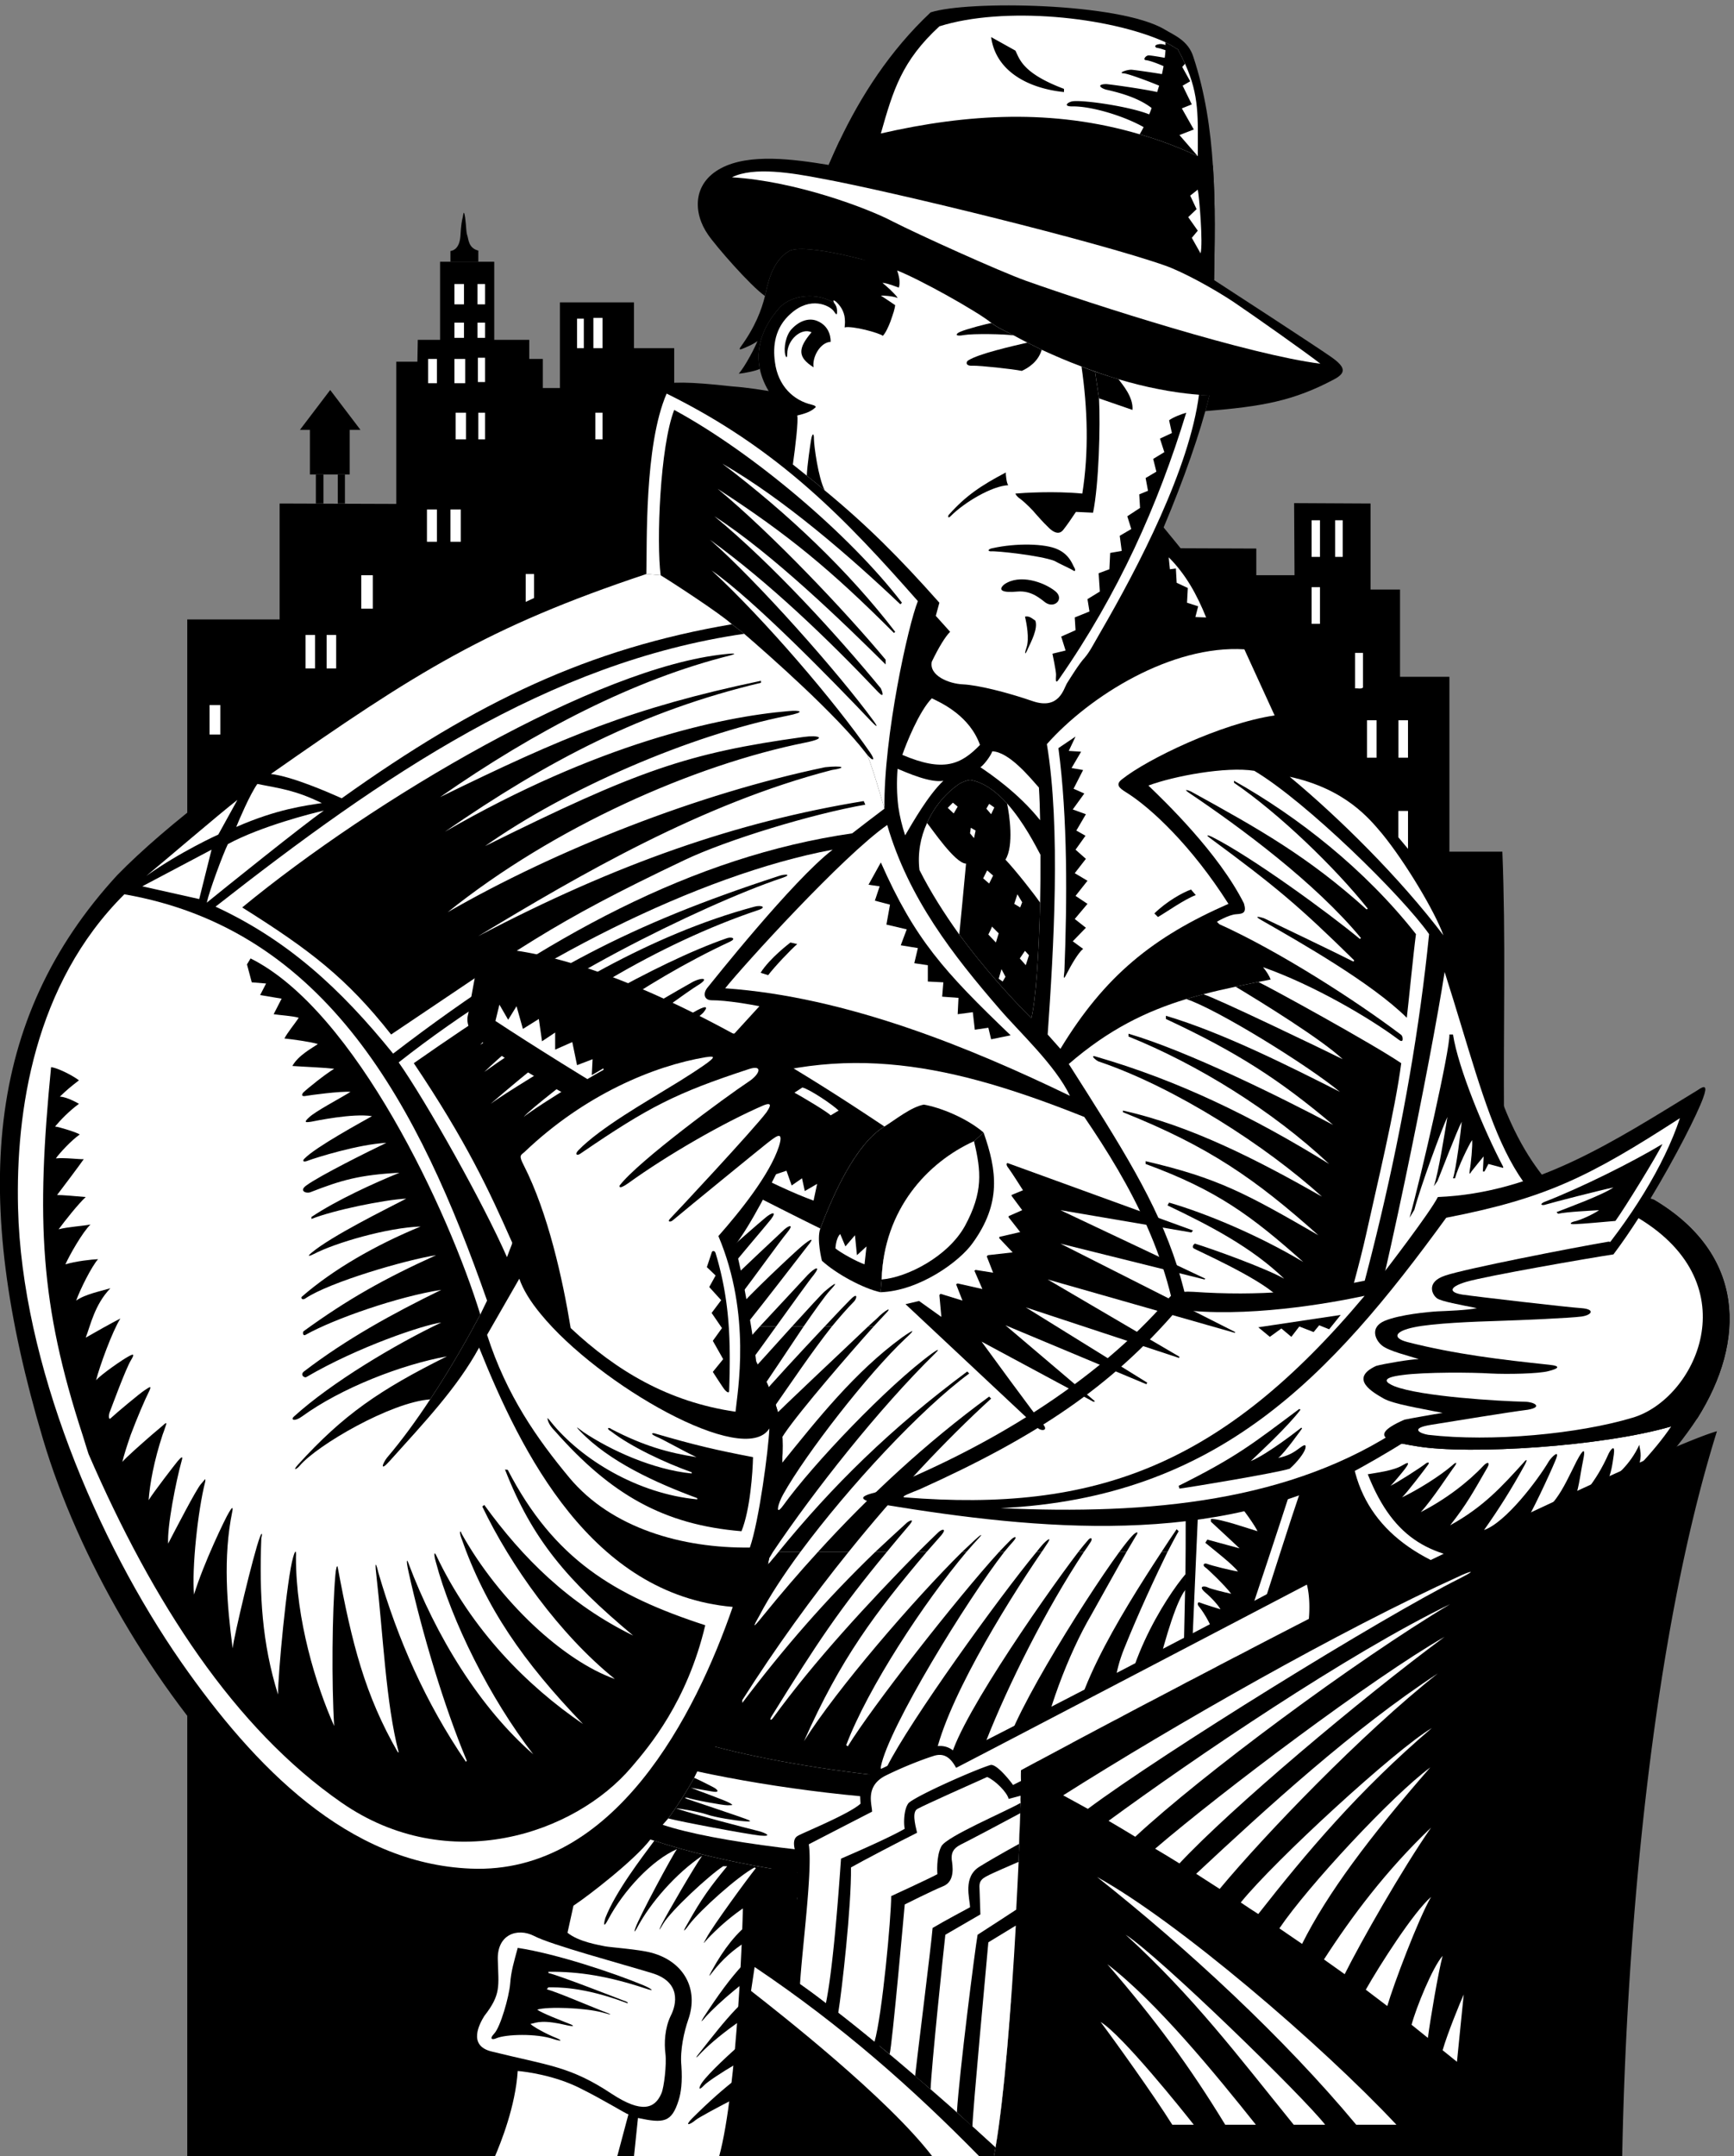
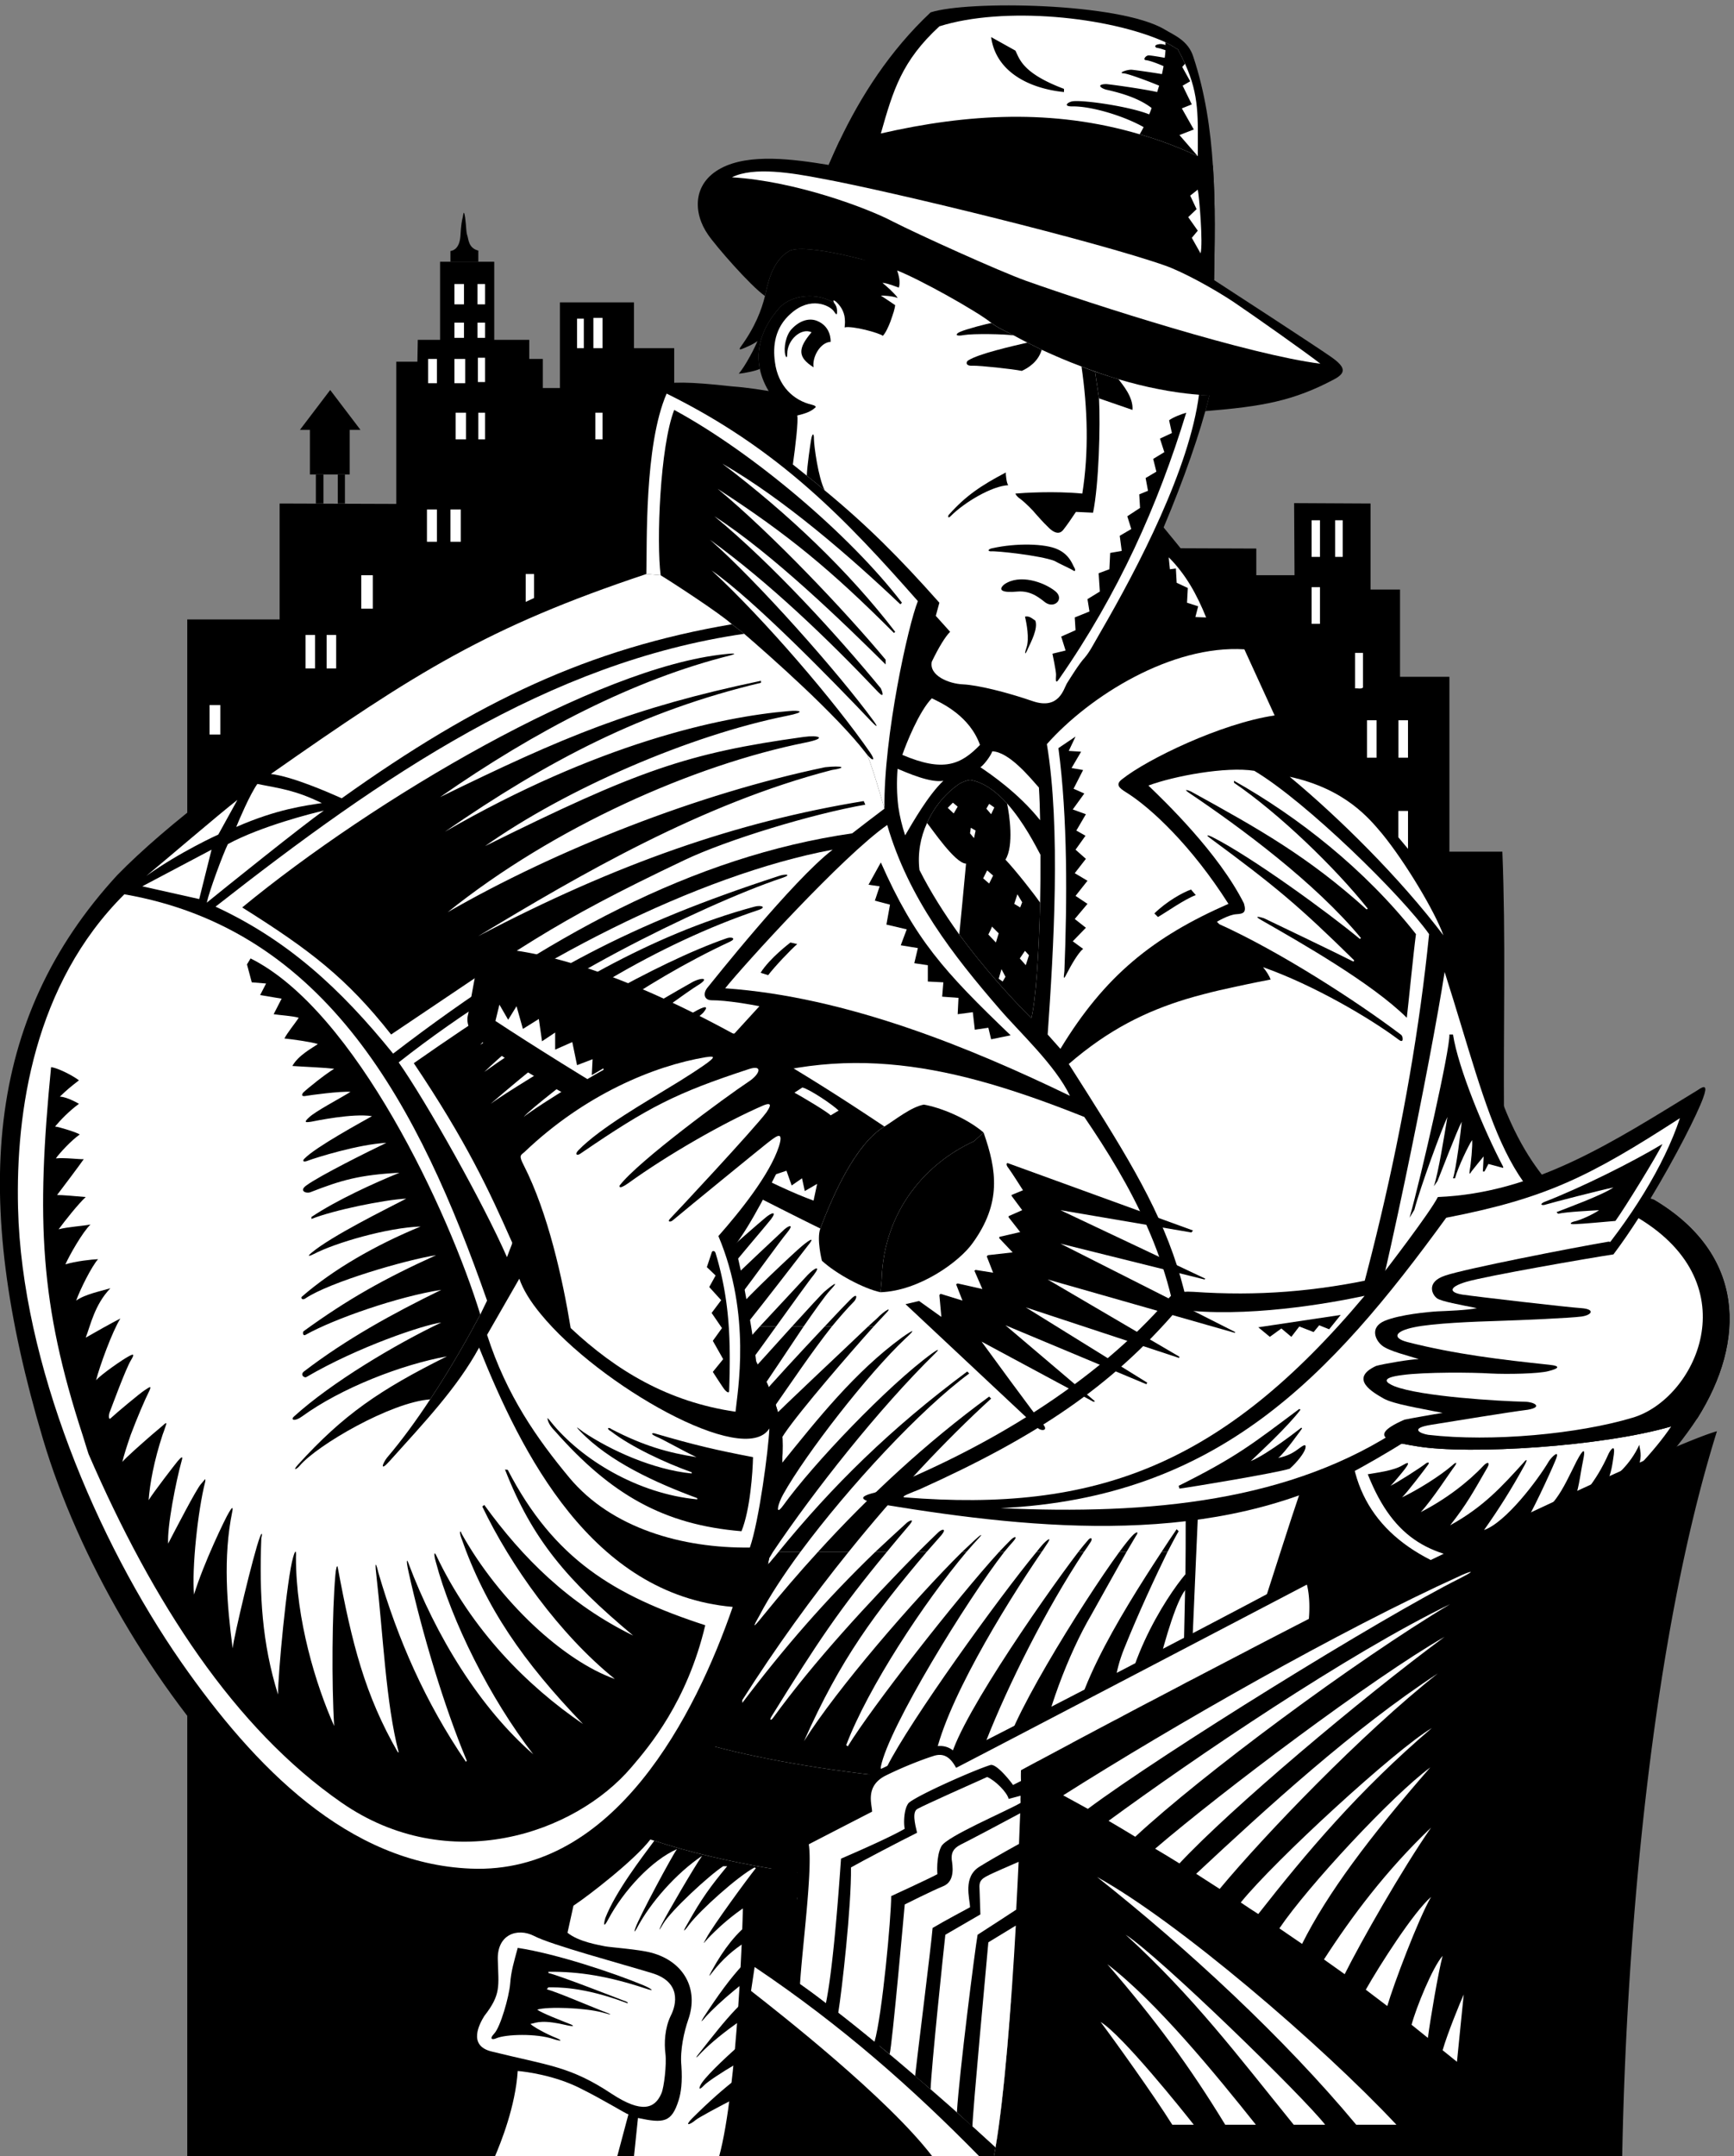
<svg xmlns="http://www.w3.org/2000/svg" xml:space="preserve" width="579.232" height="719.942">
  <rect width="100%" height="100%" fill="#808080" stroke="none" />
  <path d="M789.25 4150.25v-291h-232V1.25h3308l-1 2625c-1.36 217.46 4.67 436.54-4 650h-133v439h-124v219h-74v216l-192 1 1-181h-96v67l-257 1v390l-379 509 1-403h-67v228h-320v-773h-440v551h-101v115h-186v-215h-43v73h-34v48h-88v196h-136v-196h-56l-1-55h-53v-357l-293 1" style="fill:#000;fill-opacity:1;fill-rule:nonzero;stroke:none" transform="matrix(.133 0 0 -.133 -11.56 720.108)" />
  <path d="M953.25 4150.25v73h-18v-73h18m-54 0v73h-19v-73h19m389 607h-70v27c9.19 1 22.82 8.41 25 37 1.59 29.19 4.11 41.32 6 48 1.26 6.96 2.53 21.58 6-2 3.07-24.11 2.14-33.7 5-43 3.69-9.44 2.36-32.72 28-39v-28" style="fill:#000;fill-opacity:1;fill-rule:nonzero;stroke:none" transform="matrix(.133 0 0 -.133 -11.56 720.108)" />
  <path d="M1252.25 4650.25h-24v51h24v-51m53 0h-19v51h19v-51m295-110h-23v76h23v-76m-47 0h-17v74h17v-74m-301 26h-24v38h24v-38m53 0h-19v38h19v-38m984 107h-24v51h24v-51m54 0h-19v51h19v-51m-54-84h-24v38h24v-38m54 0h-19v38h19v-38m-54-84h-24v50h24v-50m54 0h-19v50h19v-50m-54-84h-24v38h24v-38m54 0h-19v38h19v-38m65-74h-24v50h24v-50m53 0h-19v50h19v-50m-53-85h-24v39h24v-39m53 0h-19v39h19v-39m-1277 190h-22v61h22v-61m71 0h-27v61h27v-61m2-141h-26v67h26v-67m343 0h-18v67h18v-67m1859-295h-19v92h19v-92m-2436-130h-29v84h29v-84m-145-150h-24v84h24v-84m2632-48c-5.12-4.41-13.16-1.4-20-2v89h20v-87m113-176h-24v94h24v-94m-79 0h-24v94h24v-94m79-229h-24v95h24v-95" style="fill:#fff;fill-opacity:1;fill-rule:nonzero;stroke:none" transform="matrix(.133 0 0 -.133 -11.56 720.108)" />
  <path d="M3623.25 3283.25h-24v95h24v-95m-2318 1172v61h-18v-61h18m0-144v67h-17v-67h17m-121-257v81h-25v-81h25m60 0v81h-26v-81h26m-313-318v84h-24v-84h24m-291-166v74h-27v-74h27m788 323v80h-21v-80h21m1370 410h-17v-44h17v44m55 0h-20v-44h20v44m-29 0h-18v-44h18v44m-52 0h-18v-44h18v44m-26-44v44h-17v-44h17m-26 44h-19v-44h19v44m162 0h-21v-44h21v44m66-44h23v44h-23v-44m-8 44h-20v-44h20v44m-29 0h-21v-44h21v44m-113 61h-17v-44h17v44m55 0h-20v-44h20v44m-29 0h-18v-44h18v44m-52 0h-18v-44h18v44m-26-44v44h-17v-44h17m-26 44h-19v-44h19v44m162 0h-21v-44h21v44m66-44h23v44h-23v-44m-8 44h-20v-44h20v44m-29 0h-21v-44h21v44m491-348v92h-21v-92h21m0-168v92h-21v-92h21" style="fill:#fff;fill-opacity:1;fill-rule:nonzero;stroke:none" transform="matrix(.133 0 0 -.133 -11.56 720.108)" />
  <path d="M916.25 4335.25h-51v-112h100v112h-49m49 0h27l-76 100-76-100h125m-584-1118c-332.102-361.48-367.277-808.68-186-1417 174.922-587.08 753.215-1312.996 1246-1170l-5-36c-30.43.402-125.9-4.621-121-85 5.14-80.414-14.95-120.609-50-166-35.3-45.055-25.25-120.426 60-135 15.24-95.969-80-207-80-207h2241c-10.26 146.203-24.19 619.438-217 800l-50 185c43.39 81.71 166.3 598.27 186 654 323.25-363.68 629.89-176.56 891 140 19.64 24.36 37.66 49.13 54 74 121.93 193.78 120.8 411.35-109 548-49.1 20.04-155.84 3.79-213-18-67.88 83.61-190.48 170.04-261 652-4.85 110.95-281.21 432.53-462 548 17.49 5.12 40.1 30.25-5 116-45.35 85.09-216.69 300.64-290 389-72.41 87.51-805.73 335.2-1084 355-217.28 24.45-200-.51-214-49-13.33-47.15-46.82-305.08-40-382-452.35-157.57-1045.262-544.47-1291-796" style="fill:#000;fill-opacity:1;fill-rule:nonzero;stroke:none" transform="matrix(.133 0 0 -.133 -11.56 720.108)" />
  <path d="M3237.25 3479.25c-71.11 11.3-202.09-13.15-266-37 40.04-38.51 176.33-169.02 240-296 6.47-22.16-.35-25.93-19-27-18.95-.89-49-19-49-19 1.99-1.95 4.05-3.76 6-6 150.18-67.7 344.38-192.66 457-278 4.4-3.7 7.11-21.48-5-13-73.95 55.52-215.44 138.35-342 183 9.11-11.29 15.74-21.91 19-31-10.72-2.07-21.07-4.12-31-6-19.57-4.02-38.41-7.86-57-12-27.75-5.79-54.79-12.02-81-19-14.69-3.78-28.98-7.8-43-12-101.1-30.86-194.57-76.23-295-163 265.45-416.7 351.34-552.42 324-1142-2.86-66.44-24.23-534.69-24-615 34.59 15.4 48.5 20.19 69 47 37.35 82.68 168.63 509.34 210 629 156.73 449.93 278.54 934.77 326 1407-67.94 96.37-308.79 332.53-439 410m214-3478h-232c47.29 182.223-16.73 562.07-120 729 46.79 13.469 131.83 41.695 152 52 100.45-137.945 179.87-334.309 200-781m-1814 0h-307c14.12 33.309 51.19 124.25 57 214 22.1-2.031 92.79-11.262 156-43 62.24-30.953 115.14-64.324 122-66l-28-105m-1193 3188 143-32 31 124zm162-41c36.063 29.47 246.848 198.93 294 231-26.93-5.82-158.195-39.1-241-84-13.133-26.95-46.836-118.41-53-147m-152 67c46.602 38.34 180.273 153.04 229 191l-48-87s-95.191-42.91-181-104m279 231c58.176-11.61 94.223-15.16 162-48-42.16-6.68-111.492-14.66-215-60 7.008 17.48 34.168 81.29 53 108m34 25c364.23 255.2 544.39 369.12 943 502l36-3c18.78-11.02 150.79-96.45 179-123-359.1-61.32-637.52-192.56-980-437-31.973 14.29-124.812 55.01-178 61" style="fill:#fff;fill-opacity:1;fill-rule:nonzero;stroke:none" transform="matrix(.133 0 0 -.133 -11.56 720.108)" />
  <path d="M628.25 3138.25c418.7 327.95 835.26 613.45 1328 685 61.65-53.25 230.57-201.6 306-300 9.82-11.26 46-139 46-139-27.23-20.73-63.81-48.37-81-62-399.79-57.77-771.71-260.54-1153-553-133.496 165.11-265.863 285.31-446 369" style="fill:#fff;fill-opacity:1;fill-rule:nonzero;stroke:none" transform="matrix(.133 0 0 -.133 -11.56 720.108)" />
  <path d="M2308.25 3384.25s-36.18 127.74-46 139c-75.43 98.4-244.35 246.75-306 300l-31 24c-28.21 26.55-160.22 111.98-179 123l-36 3c2.21 73.58-5.63 322.59 51 453 283.07-139.39 451.03-316.82 631-521-24.2-59.62-86.01-338.99-84-521" style="fill:#fff;fill-opacity:1;fill-rule:nonzero;stroke:none" transform="matrix(.133 0 0 -.133 -11.56 720.108)" />
  <path d="M2262.25 3523.25c-75.43 98.4-244.35 246.75-306 300l-31 24c-28.21 26.55-160.22 111.98-179 123-10.84 83.39-1.78 322.56 34 415 198.38-107.49 441.24-313.51 572-484l-4-4c-127.17 120.65-293.36 264.91-447 353 166.18-125.72 317.84-270.51 434-422l-3-3c-156.73 156.87-265.69 247.33-443 362 136.76-113.1 322.19-308.96 422-429v-12c-105.29 104.4-285 278.72-430 372 147.25-121.61 310.24-300.75 418-432 2.81-5.92 10.93-27.23-6-10-127.73 134.67-273.96 274.93-423 383 118.85-104.18 322.56-333.58 411-455 13.4-18.62 6.34-13.94-6-1-93.96 99.18-296.62 306.87-401 379 132.63-122.32 309.91-329.7 398-457 15.06-21.7 6.35-23.73-10-2" style="fill:#000;fill-opacity:1;fill-rule:nonzero;stroke:none" transform="matrix(.133 0 0 -.133 -11.56 720.108)" />
  <path d="M1088.25 2747.25c70.61-100.7 213.01-354.28 272-489 4.39 11.73 8.71 23.33 13 34 17.89 43.28 37.92 74.88 53 84 204.8 121.84 617.68-342.28 626-574 6.32-178.27-85.83-588.61-169-773 264.08-69.754 732.69-122.734 1060-77 37.95 5.223 73.99 11.844 108 20 4.29 152.38 9.44 298.03 12 443 .22 15.7.46 31.34 1 47 1.98 176.95-.14 353.98-12 542-15.42 239.51-127.3 437.82-242 606-326.26 130.11-602.25 193.42-927 66-77.13-29.85-80.48.3-57 27 23.41 26.9 138.5 153.15 168 185-17.52 3.46-81.16 15.2-121 15-18.23.75-20.82 17.17-10 31 10.71 12.95 214.75 270.4 315 347-337.91-63.11-773.9-284.84-1090-534" style="fill:#fff;fill-opacity:1;fill-rule:nonzero;stroke:none" transform="matrix(.133 0 0 -.133 -11.56 720.108)" />
  <path d="M1724.25 1518.25c83.04-200.02 149.91-385.48 159-489 264.08-69.754 732.69-122.734 1060-77 10.17 119.75 78.84 419.55 121 471-.02 16.13-.54 23.34 0 39-47.18-55.27-174.14-248.55-158-427-9.77 35.07-44.62 119.37 4 240 35.58 88.54 78.59 180.98 109 243h-15c-103.72-158.12-253.57-399.59-219-513 3.61-14.902-96.74-62.227-90-11 15.52 112.34 76.03 269.95 132 365 12.36 21.91 59.36 106.67 89 159h-18c-92.1-125.9-296.85-454.77-290-522-.28-14.695-66.06-8.406-44 49 55.54 140.84 148.95 327.95 245 473h-14c-94.02-123.57-324.09-456.05-323-534 .06-11.488-43.91-24.051-39 7 22.04 137.37 174.09 387 270 527h-13c-96.12-116.52-318.42-424.86-376-540-1.48-9.258-17.55-11.27-15 1 19.61 98.59 216.14 418.21 310 539h-13c-106.83-117.23-319.7-389.53-380-488l-4 3c54.36 143.99 195.46 358.38 302 485h-11c-120.89-119.58-315.34-344.75-397-475 92.41 207.82 177.93 320.98 308 475h-21c-123.34-125.7-260.21-272.73-365-417-4.4-6.14-10.44-6.78-3 5 115.53 186.23 168.91 266.52 289 412h-29c-123.97-119.58-227.73-238.68-334-379v7c84.9 133.46 175.11 258.2 267 372h-77c-47.87-52.3-93.09-105.23-136-158-35.26-44.01-23.77-24.67-10 0 24.21 46.55 59.91 100.7 102 158h-55c-4.96-6.27-9.86-12.34-15-18-19.84-25.56-19.19-13.47-8 3 2.81 4.77 6.11 9.74 9 15h-304m304 0c102.57 152.3 264.95 358.97 408 499 9.68 9.44 9.5 12.34-9-1-110.42-80.42-298-276.89-373-381-22.02-30.22-13.41 4.65 0 28 56.66 101.7 213.6 303.35 307 391 25.13 22.98 22.59 24.45-8 3-119.59-87.01-214.29-207.14-300-313-22.03-26.75-44.34-.98 4 71 40.03 59.07 165.94 204.28 224 269h-14c-59.63-57.19-220.49-207.41-243-232-27.2-28.22-11.28 4.07 10 34 37.2 52.99 90.36 132.59 142 198h-18c-58.75-62.42-138.47-148.21-160-175-11.25-11.53-24.04-13.48-1 15 13.92 18.04 64.18 94.98 108 160h-29c-42.2-46.66-86.4-95.71-96-106-18.37-20.23-25.86-4.07-7 20 8.44 10.08 34.28 45.83 63 86h-41c-9.68-10.96-17.87-19.83-23-26-22.93-24.26-26.34-.52-13 26h-489c74.23-160.15 171.9-370.1 254-566h304" style="fill:#000;fill-opacity:1;fill-rule:nonzero;stroke:none" transform="matrix(.133 0 0 -.133 -11.56 720.108)" />
  <path d="M2097.25 1518.25c123.91 167.09 303.76 359.57 424 448l-5 5c-191.35-142.22-339.07-287.16-474-453h55m121 0c120.21 149.53 243.06 279.86 358 385l-5 5c-159.7-117.01-303.12-250.54-430-390h77m96 0c17.36 21.09 36.39 43.82 57 68 14.08 16.81-.16 10.92-7 5-27.04-24.57-53.24-48.91-79-73h29m100 0c12.18 13.59 24.27 27.75 37 42 14.85 17.92.96 16.73-10 5-15.84-15.06-31.64-30.96-48-47h21m100 0c11.82 13.55 23.05 26.29 34 38 6.21 7.16 3.52 7.21-13-8-9.66-8.96-20.31-19.14-32-30h11m95 0c8.64 10.36 16.14 19.42 23 27 10.95 12.21 3.89 13.71-7 3-8.23-8.23-17.95-18.45-29-30h13m94 0c3.41 4.92 6.86 9.93 10 15 20.34 28.66 2.07 14.89-9 2-4.18-4.84-9.13-10.73-14-17h13m106 0c5.96 8.16 11.56 16.41 17 25 5.57 8.11 1.29 15.15-8 3-6.41-7.05-14.02-16.73-23-28h14m107 0c10.86 18.32 19.32 32.74 23 39 10.4 14.71.76 11.82-9 1-7.53-7.84-18.57-21.87-32-40h18m103 0c11.29 21.56 20.64 39.54 28 52l-5 5c-11.87-17.16-24.66-36.48-38-57h15m-1060 566c3.01 5.16 6.64 10.81 11 16 24.95 30.53 125.36 160.59 145 186 20.55 24.84 5.86 16.61-14 0-20.34-16.88-138.93-128.52-161-157-21.48-28.46-13.07 10.75 12 41 24.23 31.21 95.04 129.88 112 150 16.54 20.07 6.21 19.29-7 8-12.28-12.23-112.54-104.48-132-126-19.9-20.91-16.55 10.83-3 29 13.25 18.68 83.99 100.6 101 122 16.49 22.15 1.18 16.83-14 4-15.43-12.76-84.21-72.62-113-99-28.16-27.22 36 29 36 29l-461 287c65.21 55.41 369.6 281.18 383 299 14.24 17.36 2.28 15.93-25 0-27.99-16.73-378.46-222.49-427-263 37.48 43.27 397.33 306.38 435 329 37.7 22.6 8.2 21.34-14 8-51.68-28.47-437.28-254.54-504-304 183.01 157.99 378 302.96 601 407 16.42 7.53 5.65 12.84-7 9-182.49-63.21-445.59-218.75-610-336 167.52 161.56 443.45 324.41 687 406 24.81 7.9 7.88 13.44-8 9-267.27-71.66-504.42-221.29-689-347 112.06 130.93 559.06 352.84 758 419 26.67 9.04 8.13 10.65-8 5-382.43-124.58-583.46-236.91-917-470 132.73-197.39 190.41-322.26 246-448 20.32-46.78 55.27-121.84 98-213h489m77 0c39.29 54.4 83.93 116.84 95 130 18.03 23.88 2.61 18.36-16-1-15.12-16.3-80.45-86.74-120-129h41m69 0c27.57 39.6 52.5 74.88 65 89 32.87 35.15-.59 9.12-12-1-5.96-4.77-43.13-45.37-82-88h29m71 0c19.29 23.16 38 44.79 56 63 6.66 7.07 10.94 26.2-12 2-8.34-8.13-32.59-33.65-62-65h18m105 0c12.7 13.78 22.18 24.02 27 29 24.84 24.68 1.34 12.29-20-10-3.48-2.8-10.71-9.75-21-19h14" style="fill:#000;fill-opacity:1;fill-rule:nonzero;stroke:none" transform="matrix(.133 0 0 -.133 -11.56 720.108)" />
-   <path d="M3122.25 1052.25c93.05 277.81 330.88 972.2 396 1264 26.49 120.46 72.64 310.39 88 429-71.64 48.55-325.76 188.09-359 204-19.57-4.02-38.41-7.86-57-12 63.5-37.9 216.73-132.57 269-182-44.66 22.3-321.04 155.2-350 163-14.69-3.78-28.98-7.8-43-12 76.88-24.89 307.05-167.22 386-233-123.03 62.32-293.86 148.59-437 191v-8c179.11-83.68 284.88-152.06 420-266-135.04 71.48-368 186.4-514 229v-7c173.5-69.96 361.29-185.95 504-320-193.94 120.02-379.93 209.83-584 269-5.31 1.89-13.51 3.77-6-4 7.89-7.3 12-8 12-8 192.43-65.16 419.3-211.65 560-339-159.05 90.44-328.96 178.37-500 216v-4c216.71-86.62 332.58-167.62 491-309-179.91 103.85-252.21 143.89-434 186v-7c178.46-65.39 265.3-129.62 396-246-112.26 66.98-244.02 122.12-337 149l-4-7c109.93-52.3 213.14-106.85 293-184-47.46 26.91-182.6 75.43-224 88-4.19-1.76-8.07-8.93-3-12 4.71-3.7 157.93-70.99 208-118-18.25-26.69-96-525-96-525 9.29-6.25 43.84-56.12 48-67-23.75 6.99-90.66 30.82-117 31v-7c11.28-10.15 72-67 72-67l-81 22-5-8c12.95-10.98 70.43-55.34 82-72-12.35 1.44-67.57 14.89-77 19-9.41 3.43-11.99-3.65-6-8 6.74-4.26 50.58-46.47 66-67-18.79 4.09-51.87 12.27-59 16-6.68 3.8-25.51 4.52-7-12 19.17-16.14 35.51-35.61 39-43 0 0-46.2 14.3-52 17-5.51 2.32-6.8-4.59-2-10 4-4.64 30.2-38.75 42-83 11.65-44.52-6.78-191.08-23-236-15.6-45.52-1.36-29.61 5-10" style="fill:#000;fill-opacity:1;fill-rule:nonzero;stroke:none" transform="matrix(.133 0 0 -.133 -11.56 720.108)" />
  <path d="M2315.25 3343.25c53.48-183.61 164.87-326.59 283-463 49.36-57.44 139.45-140.39 176-217-249.14 120.43-560.63 248.77-866 270 44.43 55.69 295.08 332.15 407 410m973 275c-134.18-19.83-319.75-109.62-383-160-18.15-13.59-6.55-22.79 10-33 62.16-38.52 164.72-134.66 257-280-189.37-83.03-310.76-180.64-422-364l-32 36c15.02 214.32 33.09 518.43-2 729 108.21 121.84 313.32 249.18 496 238l76-166" style="fill:#fff;fill-opacity:1;fill-rule:nonzero;stroke:none" transform="matrix(.133 0 0 -.133 -11.56 720.108)" />
  <path d="M2299.25 3249.25c85.34-193.36 159.52-274.56 326-434l-49-10-7 29-34-5-5 44-38-5 2 41-41 3 3 36-39 2v41l-34 5 9 38-43 7 15 40-51 12 9 50-38 10 12 36-28 4 31 56m-302-277 19-6c15.14 20.16 57.22 64.75 73 78l-17 4s-52.16-39.23-75-76" style="fill:#000;fill-opacity:1;fill-rule:nonzero;stroke:none" transform="matrix(.133 0 0 -.133 -11.56 720.108)" />
  <path d="M1527.25 630.25c36.96 24.184 153.92 114.641 193 166 3.55-.77 7.01-1.93 10-3 345.42-113.914 919.59-149.789 1305-76 111.83-214.203 162.36-382.582 127-716h-1483l10 96c64.88-13.984 84.43-11.23 102 44 6.13 18.957 9.87 46.82 7 87-3.83 40.215 7.38 86.98 17 115 28.15 79-12.31 147.891-93 169-31.81 8.496-102.09 13.23-116 16-13.73 3.078-65.44 10.797-94 34l15 68" style="fill:#fff;fill-opacity:1;fill-rule:nonzero;stroke:none" transform="matrix(.133 0 0 -.133 -11.56 720.108)" />
  <path d="M3035.25 717.25c-385.41-73.789-959.58-37.914-1305 76-32.27-43.531-97.07-127.715-123-194-2.71-8.57-7.15-30.559 7-4 38.48 72.5 109.09 148.789 173 177-10.91-14.035-95.99-172.586-104-197-7.09-18.992 1.44-4.883 3-2 33.49 64.145 99.41 138.672 164 182-19.01-26.605-87.21-143.848-101-171-13.01-26.445-1.9-8.746 3 0 20.14 34.125 116.9 122.992 151 145h10c-42.63-51.82-63.59-80.164-100-145-17.6-29.617-2.1-11.402 5-1 27.39 35.797 121.9 120.949 164 143l3-2c-20.86-25.754-109.54-147.133-124-175-12.14-21.539-5.8-11.426 4-1 10.5 11.059 73.18 76.551 146 108 18.88 10.004 73.94-3.793 89-9-99.01-26.219-162.78-65.531-226-181-10.61-19.168-4.57-11.387 2-3 50.73 65.219 110.54 98.16 200 127 3.71.215 5.39-5.648-1-10-101.39-63.008-149.18-120.312-221-230-10.45-16.883-3.96-9.965 6 2 26.69 29.246 108.01 103.59 176 136 52.93 25.172 53.76 6.746 5-28-92.4-65.039-128.02-111.332-197-199-16.18-19.906-5.55-10.91 3-1 48.47 49.672 142.27 116.664 235 159 6.09.375 22.64-10.496 8-21-43.27-28.105-204.74-162.973-240-212-8.23-11.855-10.66-23.75 5-7 16.17 16.746 134.69 91.309 200 111 5.03-3.359 25.13-10.898 5-20-79.62-34.539-153.64-92.879-235-174-20.07-20.3-6.56-17.047 9-4 14.59 12.074 193.37 105.449 250 123 109.63 34.176 1062.83 287.797 951 502" style="fill:#000;fill-opacity:1;fill-rule:nonzero;stroke:none" transform="matrix(.133 0 0 -.133 -11.56 720.108)" />
  <path d="M1303.25 353.25c-12.04-19.645-41.99-74.168 18-89 143.31-35.648 196.79-36.402 303-107 73.85-48.25 107.37-37.371 124 2 6.61 15.348 13.16 72.375 10 99-3.54 26.969-1.65 64.406 13 95 15.5 29.703 26.54 86.191-48 108-73.69 22.578-253.34 70.836-295 93-42.09 21.383-93.73 3.66-91-61 1.74-65.312 8.53-85.707-34-140m2412 2621c-32.34-210.12-157.45-833.55-232-1078-27.36-196.16 48.34-328.63 211-405 43.93-15.63 94.32-13.33 147 1 126.08 35.67 265.82 141.84 361 241 33.71 35.52 62.04 70.32 82 100-174.08-50.76-507.23-71.26-637-50-45.63 7.97-143.7 18.85-33 67 14.37 3.07 75.79 14.14 96 17-62.86 12.79-122.51 22.14-148 36-24.76 14.29-89.32 49.45-19 82 18.12 5.23 89.01 17.32 107 17-23.51 8.14-74.23 19.74-92 34-17.41 13.88-31.37 45.77 6 62 38.09 16.04 110.21 22.61 133 24 22.45.93 76.71 2.93 99 8-43.89 8.9-86.42 16.47-99 24-13.12 8.27-30.39 41.67 20 58 50.25 17.04 319.5 69.7 410 85-261.84 78.66-291.94 301-412 677" style="fill:#fff;fill-opacity:1;fill-rule:nonzero;stroke:none" transform="matrix(.133 0 0 -.133 -11.56 720.108)" />
  <path d="M4202.25 1733.25c-95.18-99.16-234.92-205.33-361-241-155.4 10.3-252.2 52.07-319 221 21.55 3.95 65.54 8.82 88 23 22.76 13.45 10.05-3.2 5-10-5.16-6.95-30.73-37.85-36-42 16.41 7.78 75.23 45.21 90 57 2.17 1.4 10.98 4.3 3-6-7.1-9.8-51.05-67.82-64-80 38.15 18.14 94.1 52.61 127 81 6.05 6.04 14.13 9.84 5-3-9.71-12.28-57.12-85.67-85-115 61.99 31.64 118.88 75.09 158 117 9.51 9.96 16.55 8.14 10-4-36.29-63.01-52.21-92.77-94-146 83.85 46.13 130.63 98.25 184 157 2.8 3.99 13.34 14.61 4-4-34.43-62.92-65.66-112.1-103-165 54.3 18.8 134.5 124.7 163 173 6.61 10.35 30.1 33.6 16 1-13.53-32.72-62.52-138.86-81-164 80.31 43.71 96.19 86.18 134 162 6.13 11.76 26.56 49.59 17 4-9.28-44.85-10.25-75.96-27-111 14.23 8.24 58.05 51.65 91 127 5.14 10.15 16.5 25.15 13-2-3.83-26.19-6.02-46.41-18-72 20.35 14.7 58.88 45.18 82 96 1.02-12.38 8.1-26.29-2-54" style="fill:#000;fill-opacity:1;fill-rule:nonzero;stroke:none" transform="matrix(.133 0 0 -.133 -11.56 720.108)" />
  <path d="M3326.25 3464.25c123.26-102.2 275.33-252.21 386-398-21.02 59.01-95.65 183.67-154 255-31.59 37.32-91.55 112.36-232 143" style="fill:#fff;fill-opacity:1;fill-rule:nonzero;stroke:none" transform="matrix(.133 0 0 -.133 -11.56 720.108)" />
  <path d="M2284.25 1667.25c280.48 109.91 555.98 276.12 739 489 6.55 8.12 20.63 17.66 61 15 162.08-11.15 307.93.51 469 36 17.8 23.4 124.73 162.13 145 202 246.1 10.06 442.67 140.32 652 268 18.13 12.7 26.12 12.72 14-20-14.48-39.75-67.97-146.2-132-252-9.51-16.03-19.73-32.53-30-49-20.81-32.15-42.08-63.4-63-91-192.6-258.07-435.42-424.61-632-534-366.16-203.25-818.57-156.48-1196-95-49.73 7.56-83.39 17.61-27 31" style="fill:#000;fill-opacity:1;fill-rule:nonzero;stroke:none" transform="matrix(.133 0 0 -.133 -11.56 720.108)" />
  <path d="M2359.25 1655.25c479.57-38.37 797.67 80.01 1155 506-88.41-18.9-299.54-56.68-470-34-166.2-193.52-353.05-319.19-648-452-19.16-7.77-50.28-18.85-37-20" style="fill:#fff;fill-opacity:1;fill-rule:nonzero;stroke:none" transform="matrix(.133 0 0 -.133 -11.56 720.108)" />
  <path d="M2600.25 1628.25c373.01-17.26 731.31 15.93 1011 205 35.58 2.5 181.3 47.73 86 60 277.07 180.5 528.37 472.95 609 714-226.72-146.44-335.33-201.2-587-250-290.88-399.87-573.47-702.61-1119-729" style="fill:#fff;fill-opacity:1;fill-rule:nonzero;stroke:none" transform="matrix(.133 0 0 -.133 -11.56 720.108)" />
  <path d="m3247.25 2082.25 207 31-29-36-25 10-14-17-36 14-20-26-25 21-29-21-29 24m-198-405c26.06 3.21 243.34 39.17 277 50 19.1 16.8 36.03 39.18 39 50 2.56 10.79-.21 12.27-14 2-13.59-10.25-27.76-19.87-54-25 15.44 11.16 60 74 60 74l-2 2s-83.51-66.35-127-84c21.14 20.27 93.73 87.24 125 129l-3 2c-118.95-88.75-156.44-119.78-303-193l2-7m1213 865c-12.61-27.63-95.36-161.99-118-193-27.8-2.29-81.39-7.52-101-8-18.91-1.2-10.6 5.01-1 7 8.82 1.36 43.24 15.6 61 28-22.82-1.52-81.44-4.17-103-9l-4 4c22.13 8.9 114.53 42.34 143 62-30.38-6.14-153.34-37.68-174-44-6.89-.78-11.12 1.61-1 7 94.23 36.51 223.57 101.09 298 146" style="fill:#000;fill-opacity:1;fill-rule:nonzero;stroke:none" transform="matrix(.133 0 0 -.133 -11.56 720.108)" />
  <path d="M4127.25 2297.25c-90.5-15.3-359.75-67.96-410-85-50.39-16.33-33.12-49.73-20-58 12.58-7.53 55.11-15.1 99-24-22.29-5.07-76.55-7.07-99-8-22.79-1.39-94.91-7.96-133-24-37.37-16.23-23.41-48.12-6-62 17.77-14.26 68.49-25.86 92-34-17.99.32-88.88-11.77-107-17-70.32-32.55-5.76-67.71 19-82 25.49-13.86 85.14-23.21 148-36-20.21-2.86-81.63-13.93-96-17-110.7-48.15-12.63-59.03 33-67 129.77-21.26 462.92-.76 637 50 18.3 5.02 47.54 12.48 66 21 121.93 193.78 120.8 411.35-109 548l-9 3c-9.51-16.03-19.73-32.53-30-49-14.53-22.31-29.22-44.32-44-65l-31 6" style="fill:#000;fill-opacity:1;fill-rule:nonzero;stroke:none" transform="matrix(.133 0 0 -.133 -11.56 720.108)" />
  <path d="M4139.25 2265.25c20.92 27.6 42.19 58.85 63 91 280.29-168.96 142.52-454.68-15-501-135.93-40.85-353.52-61.47-513-43-19.93 3.04-48.18 16.2 6 25 53.87 8.66 194.58 31.79 244 38 39.14 6.98 15.27 19.52-6 20-66.54 1.54-262.39 13.06-329 39-21.15 8.75-37.18 20.86 19 28 56.87 7.94 179.26 6.8 222 4 42.68-2.22 121.93-.66 146 6 23.66 5.91 33.81 12.69 1 16-118.84 12.57-234.58 26.14-356 57-38.65 10.45-30.91 27.14 17 37 47.55 10.24 153.04 14.26 212 16 59.17 1.87 182.26 7.29 209 11 26.02 3.82 34.73 18.17 0 21-35.61 2.2-266.2 29.09-299 34-32.52 5.14-37.17 18.02 9 32 50.93 15.1 312.22 60.32 370 69m-1117 1750c42.77-42.54 70.86-93.64 94-151l-27 1 7 27-28 9 2 37-28 13-2 36-15-2-3 30" style="fill:#fff;fill-opacity:1;fill-rule:nonzero;stroke:none" transform="matrix(.133 0 0 -.133 -11.56 720.108)" />
  <path d="M2745.25 3536.25c23.45-176.04 21.91-384.23 15-560-.35-7.43-5.3-29.39 6-6 11.82 22.81 28.89 52.34 41 62l-26 19 33 34-28 22 32 38-30 20 30 38-32 19 28 36-26 23 25 35-23 13 24 41-33 12 29 40-27 12 24 47-29 5 24 41-31 2 17 36-43-29m241-415 9-9c18.75 10.62 67.21 45 95 55l-12 14c-21.74-7.84-61.02-29.78-92-60m-295 401c2.22-26.08 4.04-54.52 5-85 1.66-26.12 2.57-53.82 3-82 .8-28.78 1.13-58.04 1-87 .48-173.74-8.65-352.6-23-410-56.7 56.54-122.42 130.44-181 210-37.85 52.8-72.8 107.79-100 162-14.35 29.29-26.57 58.22-36 87-7.83 23.97-13.62 47.95-17 71-4.12 33.07-4.34 64.85-2 96 1.48 12.71 3.14 25.63 5 38 138.45-61.21 172.54-13.27 247 71 20.17-2.2 90.33-16.76 98-71" style="fill:#000;fill-opacity:1;fill-rule:nonzero;stroke:none" transform="matrix(.133 0 0 -.133 -11.56 720.108)" />
  <path d="M2699.25 3355.25c-.43 28.18-1.34 55.88-3 82-21.81 24.52-74.46 89.31-117 91-5.22-14.19-23.53-36.61-30-40 24.22-16.27 95.93-64.98 150-133m-356 33c3.38-23.05 9.17-47.03 17-71 20.48 34.63 58.04 100.78 96 137-32.93-5.82-90.2 19.86-115 30-2.34-31.15-2.12-62.93 2-96m153-320c58.58-79.56 124.3-153.46 181-210 11 44.16 18.98 160.14 22 290 .81 39.23 1.25 79.54 1 120-12.15 22.59-42.06 82.2-84 129-26.38 29-57.75 53.11-92 59-7.98-.03-19.28-5.06-27-9-34.94-23.68-64.12-58.37-82-99-16.54-35.8-23.95-76.41-19-118 27.2-54.21 62.15-109.2 100-162" style="fill:#fff;fill-opacity:1;fill-rule:nonzero;stroke:none" transform="matrix(.133 0 0 -.133 -11.56 720.108)" />
  <path d="M2496.25 3068.25c58.58-79.56 124.3-153.46 181-210 11 44.16 18.98 160.14 22 290-14.65 21.56-61.38 80.85-87 108 21.6 34.66 9.96 113.35 4 141-26.38 29-57.75 53.11-92 59-7.98-.03-19.28-5.06-27-9-34.94-23.68-64.12-58.37-82-99 11.63-13.54 70.37-101.56 98-102-2.73-31.89-17-178-17-178" style="fill:#000;fill-opacity:1;fill-rule:nonzero;stroke:none" transform="matrix(.133 0 0 -.133 -11.56 720.108)" />
  <path d="m2566.25 3229.25-10-20 15-13 10 20-15 13m12-141c-.17-3.11-9-20-9-20l19-20 7 23-17 17m24-107-7-24 10-7 7 12-10 19m59 46-13-19 15-17 8 25-10 11m-19 142-8-24 15-9 5 13-12 20m-162 230-13-13 15-14 10 17-12 10m45-63-2-14 10-12 4 19-12 7m46 60-7-12 12-14 8 17-13 9" style="fill:#fff;fill-opacity:1;fill-rule:nonzero;stroke:none" transform="matrix(.133 0 0 -.133 -11.56 720.108)" />
  <path d="M695.25 3136.25c169.434-106.42 262.438-177.19 374-319 322.71 215.88 396.78 276.55 737 438 106.23 50.61 320.41 115.77 454 139l-4 9c-317.82-51.71-622.28-157.49-968-339 255.69 154.5 562 332.79 888 417 40.22 5.95 26.82 11.65-17 7-319.57-66.63-675.66-207.14-948-364 267.18 214.39 618.32 369.65 899 426 56.66 11.41 32.45 19.21-5 14-290.76-40.2-416.37-83.75-800-274 204.48 144.48 515.56 278.47 758 327 50.73 10.11 32.57 14.6 5 12-173.98-14.65-481.63-82.32-864-303 260.36 179.76 496.94 303.43 794 374v5c-323.46-67.76-495.75-140.36-806-292 240.24 167.69 489.27 296.14 730 356 10.15 3.02 17.42 6.35-13 3-322.55-32.14-885.31-365.44-1214-636m2948-67c-5.93-43.56-19.2-178.64-23-210-88.37 87.56-267.8 189.33-365 245-23.4 13.24-1.02 7.27 6 5 6.38-2.75 195.48-93.7 225-109l2 3c-139.55 137.25-198.19 186.2-362 307-15.57 11.38-.68 5.81 5 3 97.69-48.81 294.2-191.93 371-256l3 2c-115.18 139.4-303.11 278.05-431 364-18.16 12.34-1.93 6.77 4 4 172.56-94.91 295.09-164.16 441-296l3 2c-83.12 104.17-223.46 239.29-336 316v5c160.02-89.92 329.02-222.25 457-385m84-252c1.86-36.86-69.74-351.53-100-460l12 20c15.07 57.52 69.13 204.04 83 233-7.32-43.45-22.49-140.05-34-174l9 13c5.61 13.05 48.57 126.01 61 149-2.09-22.67-14.44-121.09-22-142h5c7.96 28.95 34.46 83.46 43 96 1.63-12.41-3.05-61.41-6-76-2.07-15.55 2.07-5.88 5-2 2.94 4.21 30 37 30 37l-2-38h4l10 19 37-10v3c-48.09 90.95-113.04 248.04-126 332h-9m-2340-2293c-9.43-35.148-16.7-57.832-19-90-2.73-33.152-24.81-109.422-40-125-14.96-16.242-2.08-15.469 5-12 24.05 10.367 100.91 12.715 144-2 19.85-6.266 24.87-4.422 4 4-21 8.324-54.83 26.582-62 34 17.43 4.098 30.67 11.363 95-4 15.17-2.914 16.11-.559 1 5-15.04 6.168-67.56 26.086-79 35 26.07 8.203 119.89 4.57 163-7 30.16-8.781 25.68-5.832-3 5-28.26 10.941-111.88 46.68-136 53l4 5c21.75-.125 85.61 1.914 193-38 9.01-4.473 10.4.363-5 5-11.85 4.445-157.72 61.723-188 69v3c78.13.973 152.61-11.879 241-41 34.17-11.73 13.35.563-2 7-74.66 31.066-218.82 79.227-316 94m-14 1768c17.89 43.28 37.92 74.88 53 84 204.8 121.84 617.68-342.28 626-574 6.32-178.27-85.83-588.61-169-773l-510 1263" style="fill:#000;fill-opacity:1;fill-rule:nonzero;stroke:none" transform="matrix(.133 0 0 -.133 -11.56 720.108)" />
  <path d="M399.25 3169.25c509.164-88.27 740.26-532.89 911-1020-4.66-9.73-10.55-21.43-17-35-28.6-53.93-73.45-133.98-126-213-33.71-51.4-70.67-102.2-108-146-10.89-13.5-20.41-38.68 7-8 85.87 95.61 169.14 183.18 224 284 106.24-264.65 282.64-620.08 637-651-92.43-267.77-296.22-672.293-658-657-307.836 12.465-543.445 254.957-727 518-211.57 304.08-400.617 751.16-410 1140-6.02 241.84 40.004 562.45 267 788" style="fill:#fff;fill-opacity:1;fill-rule:nonzero;stroke:none" transform="matrix(.133 0 0 -.133 -11.56 720.108)" />
  <path d="M1167.25 1901.25c52.55 79.02 97.4 159.07 126 213-78.37 255.8-313.055 762.38-577 894l-9-15 12-45 36-3-15-29 54-9-20-39c13.039-2.25 49.371-4.45 63-9-10.168-15.29-28.035-36.65-36-52 17.895-1.68 68.934-8.77 84-14-15.078-10.5-49.234-28.26-64-55 33.086-2.29 76.734-3.75 105-7-21.23-12.82-65.141-47.63-78-60-6.207-8.43-.363-9.69 8-8 8.383 1.66 86.289 12.13 111 10-28.656-17.73-88-48.67-104-64-16.16-14.48-6.137-12.5 5-11 10.68 2.02 104.938 21.86 153 14-24.23-13.65-141.281-77.37-169-106-5.18-4.22-6.809-12.08 10-5 16.688 6.32 125.344 40.64 195 44-42.82-20.36-167.305-82.2-201-107-18.777-13.37-1.012-20.83 10-17 77.965 30.48 123.426 43.59 224 49-63.68-26-157.262-68.38-221-111v-5c55.574 22.09 181.87 48.09 238 51-52.01-27.05-187.273-93.58-238-136-15.172-12.49-.375-6.28 6-3 53.379 27.95 185.01 66.27 268 69-113.31-46.63-219.492-107.7-298-176-3.875-2.75.508-9.84 8-5 60.609 41.38 254.66 97.6 329 109-129.96-58.8-221.996-110.48-333-191-2.852-3.69-1.102-12.75 5-9 72.02 40.46 233.61 96.47 341 113-122.68-59.79-238.906-123.79-345-205-10.535-8.5 1.422-16.87 6-14 130.004 76.14 294.59 131.04 339 137-113.84-54.07-275.305-150.04-370-236-9.5-8.76 1.996-13.16 20 0 98.988 71.92 250.32 130.28 364 151-169.08-84.23-259.801-146.38-374-272-15.648-17.9-1.652-10.14 4-3 43.906 52.25 229.91 160.13 328 167" style="fill:#000;fill-opacity:1;fill-rule:nonzero;stroke:none" transform="matrix(.133 0 0 -.133 -11.56 720.108)" />
  <path d="M1391.25 2204.25c9.17-27.16 27.96-57.66 54-89 144.68-176.93 511.77-387.14 574-287-2.11-52.86-26.05-233.68-49-299-170.32-1.93-347.07 48.46-453 175-81.43 97.94-158.02 206.82-207 359l81 141" style="fill:#fff;fill-opacity:1;fill-rule:nonzero;stroke:none" transform="matrix(.133 0 0 -.133 -11.56 720.108)" />
  <path d="M294.25 1812.25c4.594-15.63 9.867-31.44 15-48 162.172-374.41 367.184-689.18 635-875 269.08-187.031 586.54-79.031 729 89 44.54 52.05 139.59 164.29 185 356-228.62 74.35-379.98 165.81-496 390l-7 1c68.59-176.01 156.11-278.04 322-417-160.96 78.76-277.83 194.8-374 328l-5-4c70.89-148.2 193.52-320.4 333-433-129.88 46.17-289.7 194.68-385 365-2.48 10.22-6.63 5.05-1-10 61.3-175.62 155.54-311.41 306-468-141.07 96.34-280.07 236.18-369 424-4.55 9.95-6.32 2.67-1-16 39.67-150.04 136.8-344.23 245-484-133.79 116.41-244.41 295.57-314 481-2.89 9.11-6.17 8.28 1-24 33.79-152.81 89.44-338.13 146-473l-2-3c-102.81 150.43-171.54 308.56-220 475-1.31 6.48-11.26 45.43-5-7 16.88-147.36 23.88-321.43 56-444h-2c-82.87 143.78-115.266 272.33-151 464-1.758 9.8-5.059-5.26-6-19-8.164-91.82-9.68-271.28-3-379-46.441 103.93-96.027 267.34-96 423 1.492 27.51-4.48 9.87-7 1-15.82-53.24-38.488-297.36-38-345-40.086 128.19-47.344 249.09-42 393 3.074 9.91 1.883 17.42-4 1-15.695-41.66-64.781-247.23-68-278-14.332 109.59-24.449 228.29-1 343 2.965 14.51-1.223 10.77-9-3-7.969-12.92-62.652-125.44-87-205-5.812 64.82 9.398 209.68 28 283 1.621 11.87.102 6.13-11-6-11.508-12.99-64.254-115.04-82-149-2.855 41.5 19.371 155.74 34 208 4.348 14.14-1.887 8.26-10-1-7.418-8.96-59.516-76.31-73-98 2.898 40.82 13.555 98.94 35 164h-27c-26.34-22.97-64.266-56.25-74-68 3.777 16.48 11.789 41.38 21 68h-121m121 0c15.582 41.32 34.77 86.74 47 111 5.957 14 .133 8.66-12 1-11.707-7.45-71.734-57.59-86-71-4.828-3.68-4.859 9.52-1 18 3.676 9.11 39.715 107.96 53 129 9.75 16.39 5.449 15.63-8 8-12.621-6.66-67.672-44.37-80-59 8.68 34.69 40.469 122.16 61 155-20.687-10.34-68.016-37.11-87-48 11.949 30.74 22.25 82.74 62 124-21.16-6.59-63.367-14.62-86-31 10.27 28.77 38.965 85.96 55 104-15.266-.59-55.73-4.97-82-13 9.922 22.4 43.102 81.14 63 100-20.055-3.89-56.328-5.8-80-12 16.566 22.5 49.301 63.74 68 81-25.758 2.12-59.652 5.35-72 5 14.859 19.44 56.461 74.74 67 90-10.687-.57-48.875 4.31-70 2 8.641 12.69 39.969 46.28 60 60-5.574 4.58-50.934 18.94-62 20 13.355 16 34.934 38.63 60 57 0 0-29.336 17.56-48 18 18.617 17.94 26.703 24.43 48 41-18.785 14.08-55.215 31.67-70 33-37.684-383.72-27.879-595.81 79-923h121m80 0c2.461 6.41 4.742 12.97 7 20 5.148 13.55 1.715 10.95-8 2-3.441-2.8-13.379-11.29-26-22h27m1483-56c-.71-36.33-6.99-132.2-29-186-195.37 16.16-327.94 92.02-469 252-13.3 13.5-17.02 23.46-18 30-2.17 5.61 4.9-2.89 8-7 75.91-94.66 218.63-181.18 368-195v3c-103.52 38.31-221.46 91.66-295 169-15.76 16.66-1.08 4.28 9-3 68.43-45.97 175.01-94.43 272-104v3c-67.77 24.21-152.69 64.18-203 103-11.93 6.13-7.16 12.1 2 5 79.86-41.58 142.67-59.17 213-70-32.65 15.02-84.14 44.83-102 52-17.31 7.9-6.87 9.45-1 7 98.74-28.8 152.26-41.24 245-59" style="fill:#000;fill-opacity:1;fill-rule:nonzero;stroke:none" transform="matrix(.133 0 0 -.133 -11.56 720.108)" />
-   <path d="M1765.25 849.25c24.59 33.426 50.63 75.016 65 102 3.17 6.395 5.8 11.813 8 16 393.27-84.863 985.38-125.59 1328 8l53-158c-295.02-131.168-1211.87-69.715-1468 16 4.6 4.805 9.04 10.43 14 16" style="fill:#fff;fill-opacity:1;fill-rule:nonzero;stroke:none" transform="matrix(.133 0 0 -.133 -11.56 720.108)" />
  <path d="M1765.25 849.25c24.59 33.426 50.63 75.016 65 102 11.48-4.824 35.59-17.145 47-23 11.96-5.953 20.44-15.816-4-11-24.83 4.063-51 9-51 9 22.44-9.195 85.45-31.301 97-38 12.32-7.117 6.03-5.242-5-6-11.67-.156-89.54 14.234-101 19-3.55.066-11.15 1.059-1-3 11.12-3.727 135.6-45.457 147-50 11.21-4.25 20.82-8.207-4-6-19.37 1.348-73.4 9.691-93 17-19.34 6.508-69.03 15.402-77 15 49.1-16.133 168.86-47.281 208-57 12.44-3.176 38.84-14.285 2-11-36.2 4.215-194.38 33.836-230 43m294 3413c6.24-4.54 12.6-9.46 19-14 11.88-9.68 23.53-18.85 35-28 15.46-12.32 30.45-24.5 45-37 106.98-88.28 187.33-168.62 288-282l-9-33 36-40c-12.52-12.36-29.08-39.91-46-75-34.77-69.29-71.66-167.76-81-231 2.55-.66 4.84-1.66 7-3 103.07-43.9 146.66-24.94 195 25 14.1 13.75 28.41 30.45 45 49 20.17-2.2 90.33-16.76 98-71-4.14 42-4.14 87.22-14 107 14.89-4.7 80.21-12.24 100 35 20.41 48.23 50.55 95.96 66 114 83.48 97.38 219.17 416.34 271 604 3.8 13.41 7.16 26.49 10 39-8.75.18-17.53.79-26 2-67.82 5.33-135.77 19.37-202 39-31.45 9.39-62.67 20.08-93 32-34.4 12.84-67.72 27.17-100 42-12.1 6.14-24.23 12.07-36 18-11.46 5.84-22.6 11.65-34 18-18.96 10.01-39.38 18.35-56 31-38.36 31.26-184.08 111.66-237 132 3.3-9.39 9.2-30.06 4-43-5.95 1.59-28.96 11.77-41 12 9.4-7.68 34.65-29.54 38-38-11.73 5.11-37.86 6.45-42 6 8.28-5.1 36-24 36-24-1.15-13.56-17.62-63.65-31-77-8.23 7.15-77.23 26.08-96 21 1.52 16.3 3.85 41.42-22 65-7.64 5.4-7 2.31-4-4-39.45 27.1-107.47 22.43-138-12-47.02-53.34-58.56-106.23-49-153 9.05-43.5 35.77-81.8 70-111 .48-12.4-2.04-102.84-6-115" style="fill:#000;fill-opacity:1;fill-rule:nonzero;stroke:none" transform="matrix(.133 0 0 -.133 -11.56 720.108)" />
  <path d="M1995.25 4488.25c-9.56 46.77 1.98 99.66 49 153 30.53 34.43 98.55 39.1 138 12-3 6.31-3.64 9.4 4 4 25.85-23.58 23.52-48.7 22-65 18.77 5.08 87.77-13.85 96-21 13.38 13.35 29.85 63.44 31 77 0 0-27.72 18.9-36 24 4.14.45 30.27-.89 42-6-3.35 8.46-28.6 30.32-38 38 12.04-.23 35.05-10.41 41-12 5.2 12.94-.7 33.61-4 43-41.29 18.6-236 71.77-273 48-43.11-27.21-52.57-84.3-59-112-8.58-34.36-24.26-77.5-62-129-3.18-5.02-1.46-6.05 4-4 4.62 1.64 30.27 12.1 39 20-3.59-11.17-29.84-62.67-47-82 16.28 1.24 44.81 7.59 53 12" style="fill:#000;fill-opacity:1;fill-rule:nonzero;stroke:none" transform="matrix(.133 0 0 -.133 -11.56 720.108)" />
  <path d="M2008.25 4671.25c6.43 27.7 15.89 84.79 59 112 37 23.77 231.71-29.4 273-48 52.92-20.34 198.64-100.74 237-132 16.62-12.65 37.04-20.99 56-31 11.4-6.35 22.54-12.16 34-18 11.77-5.93 23.9-11.86 36-18 32.28-14.83 65.6-29.16 100-42 30.33-11.92 61.55-22.61 93-32 66.23-19.63 134.18-33.67 202-39 8.47-1.21 17.25-1.82 26-2-2.84-12.51-6.2-25.59-10-39 142.6 11.47 220.77 25.48 322 79 32.12 16.66 31.32 30.84-6 57-37.24 26.13-257.08 169.19-294 193 1.38 89.2 3.92 187.18-3 287-5.8 91.36-19.64 184.3-49 273-12.75 41.59-49.07 55-72 69-114.1 68.06-495.98 73.09-588 43-102.51-96.19-175.47-210.58-229-323-9.48-20.23-18.36-40.17-27-60-89.77 14.8-199.33 29.28-270-8-73.31-38.62-70.28-113.69-33-167 18.84-27.84 106.93-129.14 143-154" style="fill:#000;fill-opacity:1;fill-rule:nonzero;stroke:none" transform="matrix(.133 0 0 -.133 -11.56 720.108)" />
  <path d="M3136.25 4711.25c1.38 89.2 3.92 187.18-3 287-5.49 6.54-22.39 18.14-38 24-48.72 22.88-97.44 41.06-146 55-217.11 64.32-432.66 51.79-650 2-23.76-4.62-74.41-12.62-104-19-9.48-20.23-18.36-40.17-27-60 171-33.69 912.46-220.02 968-289" style="fill:#000;fill-opacity:1;fill-rule:nonzero;stroke:none" transform="matrix(.133 0 0 -.133 -11.56 720.108)" />
  <path d="M2208.25 4592.25c18.77 5.08 87.77-13.85 96-21 13.38 13.35 29.85 63.44 31 77 0 0-27.72 18.9-36 24 4.14.45 30.27-.89 42-6-3.35 8.46-28.6 30.32-38 38 12.04-.23 35.05-10.41 41-12 5.2 12.94-.7 33.61-4 43 52.92-20.34 198.64-100.74 237-132 16.62-12.65 37.04-20.99 56-31 11.4-6.35 22.54-12.16 34-18 11.77-5.93 23.9-11.86 36-18 32.28-14.83 65.6-29.16 100-42 30.33-11.92 61.55-22.61 93-32 66.23-19.63 134.18-33.67 202-39-23.7-183.77-150.62-429.48-248-597-19.29-33.39-26.04-47.58-39-63-13.84-14.73-36.45-51.45-45-65-8.04-14.24-20.05-66.69-86-44-66.87 23.02-137.64 40.15-174 42-37.33 1.5-86.38 22.56-79 57 16.92 35.09 33.48 62.64 46 75l-36 40 9 33c-100.67 113.38-181.02 193.72-288 282-14.55 12.5-29.54 24.68-45 37-11.47 9.15-23.12 18.32-35 28 6.53 45.84 14.06 110.41 11 123 9.43 2.3 31.5 7.44 43 18 3.4 2.19 7.27 5.46-6 9-47.08 10.79-85.44 47.83-93 107-5.61 40.1-.61 86.55 40 122 49.89 44.41 96.54 20.05 107 7 4.4-5.51 9.77-16.66 9 0-.21 9.05-3.35 14.71-7 19-3 6.31-3.64 9.4 4 4 25.85-23.58 23.52-48.7 22-65" style="fill:#fff;fill-opacity:1;fill-rule:nonzero;stroke:none" transform="matrix(.133 0 0 -.133 -11.56 720.108)" />
  <path d="M2577.25 4603.25c16.62-12.65 37.04-20.99 56-31-21.71 3.52-101.33 4.93-125 1-23.23-4.45-22.1 2.64-10 8 12.73 5.98 71.68 21.83 79 22m126-67c-12.1 6.14-24.23 12.07-36 18-37.18-8.79-122.6-27.77-149-45-4.99-3.37-7.17-14.26 12-13 19.36.41 99.92-8.29 123-13 16.28 7.22 41.4 23.13 50 53m144-122c3.49-70.03-.34-215.56-15-287l-43 2c-7.5-11.45-23.64-35.09-31-44-6.7-9.51-17.88-13.82-36 3-18.42 17.79-27.81 29.34-34 36-5.65 7.48-26.29 28.27-38 37-11.73 8.02-13 14-13 14 19.51 1.83 98.1 6.7 168 0 16.61 104.03 13.39 213.4-2 319 11.05-4.54 22.39-8.71 34-13l10-67" style="fill:#000;fill-opacity:1;fill-rule:nonzero;stroke:none" transform="matrix(.133 0 0 -.133 -11.56 720.108)" />
  <path d="M2837.25 4481.25c19.39-6.62 39.21-13.07 59-19 9.14-12.7 37.57-44.3 35-77-20.14 6.8-62.58 21.64-84 29l-10 67m-679-298c-14.55 12.5-29.54 24.68-45 37 1.05 25.68 8.48 76.11 11 91 2.51 15.25 7.34 17.81 7 0 .34-17.36 10.57-95.11 27-128" style="fill:#000;fill-opacity:1;fill-rule:nonzero;stroke:none" transform="matrix(.133 0 0 -.133 -11.56 720.108)" />
  <path d="M2548.25 3544.25c-48.34-49.94-91.93-68.9-195-25 9.18 26.98 41.76 108.98 74 142 26.78-12.58 95.3-45 121-117" style="fill:#fff;fill-opacity:1;fill-rule:nonzero;stroke:none" transform="matrix(.133 0 0 -.133 -11.56 720.108)" />
  <path d="M2173.25 4556.25c.05 18.98-7.83 41.28-33 52-19.48 8.59-44.17 2.39-65-20-14.42-14.92-20.62-47.32-16-65 1.67-5.36 4.63-10.64 5 3-.37 33.75 34.09 66.27 61 54-34.73-40.79-35.45-62.57 5-88-3.91 25.26 16.47 62.5 43 64m297-434c42.22 47.58 81.27 73.54 143 106-.67-4.93 1.84-27.54 6-32-41.06-1.89-109.82-42.81-144-77-7.55-8.14-8.58-.97-5 3m105-92c13.67 1.54 124.93-10.43 160-24 11.85-6.92 41.47-19.93 47-24 6.2-4.3 5.89 2.45 3 7-3.8 5.5-11.04 32.25-42 46-31.01 14.72-104.73 15.96-163 3-10.38-1.68-14.75-7.4-5-8m86-164c3.92-16.27 11.43-54.78 4-77-7.64-23-1.65-16.46 4-2 6.52 14.25 25.4 49.34 18 69-9.42 6.45-15.54 12.33-26 10m-52 81c38.43 26.81 99 6.13 128-17 23.64-18.98-1.01-44.26-24-29-12.16 8.64-34.51 31.14-71 28-37.21-3.56-50.43 3.13-33 18m138-237c148.27 213.08 248 435.61 319 668-11.63-3.33-33.44-11.56-43-19l7-32-30-14 11-34-28-17 8-32-27-16 6-32-22-9 2-34-32-21 10-32-29-17 5-38-29-5-2-41-27-10 3-46-31-19 5-31-37-15 2-32-36-16 11-35-33-8s8.7-41.79 9-51c.5-8.37-3.8-29.86 8-12" style="fill:#000;fill-opacity:1;fill-rule:nonzero;stroke:none" transform="matrix(.133 0 0 -.133 -11.56 720.108)" />
  <path d="M1925.25 4969.25c55.16 27.43 152.32 10.67 224-3 178.75-32.74 692.55-158.08 865-219 43.64-15.54 118.73-56.31 171-91 52.24-35.31 183.21-127.76 218-155-177.66 22.47-563.47 145.77-739 208-67.91 24.3-271.76 116.7-335 149-62.38 33.02-243.59 101.36-404 111m1024 108c-217.11 64.32-432.66 51.79-650 2 31.03 109.3 52.69 182.01 147 269 161.29 50.93 425.1 24.89 568-40 10.86-5.83 21.34-11.77 31-18 6.89-12.77 12.93-24.79 18-36 36.61-80.73 32.12-135.14 32-232-48.72 22.88-97.44 41.06-146 55m146-139c3.61-16.49 13.6-134.91 7-160l-22 39 15 18-24 34 21 20-16 34 19 15" style="fill:#fff;fill-opacity:1;fill-rule:nonzero;stroke:none" transform="matrix(.133 0 0 -.133 -11.56 720.108)" />
  <path d="m2576.25 5321.25 61-34c10.47-20.7 17.13-56.59 122-96v-8c-88.89 9-171.37 51.69-183 138m519-299-46 53 36 14-30 53 25 10-23 47 19 11-20 36 7 8c-5.07 11.21-11.11 23.23-18 36-9.66 6.23-20.14 12.17-31 18-.27-2.42-.18-4.7 0-7-5.46 1.96-11.47 3.15-17 2-10.79-1.75-10.75-6.62-5-9 4.02-.19 13.75-3.21 22-6-.57-6.38-1.07-12.72-2-19-15.68 2.84-32.62 5.52-39 6-8.32.99-17.18-11.45-8-12 10.24-1.12 31.01-9.08 44-15a351.83 351.83 0 0 0-4-20c-21.35 3.76-65.49 10.02-76 11-12.86.57-35.62-8.62-20-9 12.25-1.12 64.41-20.62 89-31-1.78-5.3-3.34-10.57-5-16-36.12 8.09-115.33 19.01-128 20-25.32-.56-14-10.16 0-14 40.92-9.08 83.26-22.27 114-46-1.79-5.72-3.78-10.84-6-16-49.06 19.58-160.86 36.01-191 33-12.95-1.41-28.64-14.06 1-13 47.58-.22 126.75-24.18 176-52-4.12-8.14-7.49-14.04-10-18 48.56-13.94 97.28-32.12 146-55m-948-2692c-115.71 56.28-738.79 371.36-864 480-22.48 20.16-24.49 42.17-21 56 3.21 12.96 21.3 125.18 28 139 6.7 12.98 43.54 36.43 67 26 324.63-36.9 741.49-305.13 951-445-70.86-42.74-127.6-167.56-161-256" style="fill:#000;fill-opacity:1;fill-rule:nonzero;stroke:none" transform="matrix(.133 0 0 -.133 -11.56 720.108)" />
  <path d="M1331.25 2851.25c165.6-109.2 601.52-379.58 799-451l9 42-31-18-7 32-26-18-13 37-33-11-5 48-32-22-4 34-30-19-11 39-27-13 1 36-35-21-6 45-37-24 2 42-42-13 1 40-33-20v39l-41-21-10 37-30-16-1 40-41-17-5 28-36-6-5 32-29-17 2 40-39-15-12 58-43-19v43l-33-22-8 56-40-25-16 57-21-34-22 38-10-41m751-180c15.98-8.46 82.96-48.29 91-57l20 12c-15.31 15.13-72.67 53.47-91 58l-20-13" style="fill:#fff;fill-opacity:1;fill-rule:nonzero;stroke:none" transform="matrix(.133 0 0 -.133 -11.56 720.108)" />
  <path d="M2557.25 2571.25c-43.32 36.96-109.56 63.05-150 70-33.01-6.23-71.93-38.41-99-55-70.86-42.74-127.6-167.56-161-256-9.84-26.87 4-81 4-81 36.69-33.57 104.73-69.87 147-79 0 0 1.96 18.91 3 32 5.66 176.17 115.25 294.05 232 347l24 22" style="fill:#000;fill-opacity:1;fill-rule:nonzero;stroke:none" transform="matrix(.133 0 0 -.133 -11.56 720.108)" />
  <path d="M2557.25 2571.25c33.88-95.96 44.61-177.53-27-277-33.19-47.25-134.8-120.82-232-124 0 0 1.96 18.91 3 32 5.66 176.17 115.25 294.05 232 347l24 22" style="fill:#000;fill-opacity:1;fill-rule:nonzero;stroke:none" transform="matrix(.133 0 0 -.133 -11.56 720.108)" />
  <path d="m2361.25 2140.25 331-310c9.94-9.57 29.03-8.23 14 9-15.12 16.27-154 207-154 207l281-151 4 1-225 191 354-148 2 4-305 189 385-127 1 3-331 194 470-134 1 2-439 222 362-90 2 2-364 172 329-56 4 5-465 169c-3.37 1-5.79-3.97 2-13 7.28-9.81 36-55 36-55l-29-12 1-3 26-35-34-15v-3l29-37-52-12-1-3 34-36-62-7-3-3 16-41-44 7-3-2 20-46-62 14-4-2 16-41-55 17-3-3 5-55-56 40-34-8" style="fill:#000;fill-opacity:1;fill-rule:nonzero;stroke:none" transform="matrix(.133 0 0 -.133 -11.56 720.108)" />
-   <path d="M2301.25 2202.25c5.66 176.17 115.25 294.05 232 347 18-75.02 23.36-127.74-23-213-42.69-76.64-145.1-128.99-209-134m-116 78c12.13-10.36 52.66-32.81 73-40l5 45-24-22-5 50-24-28-13 31c-10.93-9.85-12-36-12-36" style="fill:#fff;fill-opacity:1;fill-rule:nonzero;stroke:none" transform="matrix(.133 0 0 -.133 -11.56 720.108)" />
  <path d="M1996.25 1877.25c-1.71 123.56-51.79 375.55-64 410 38.81 49.62 91.6 151.46 139 252 43.83 94.95-40.7 43.51-88 13 0 0 40.6 53.96 61 77 56.65 57.35-10.35 47.3-81 27 17.05 13.6 23.75 23.65 44 44 97 90.2-40.34 60.05-87 50 29.91 16.75 157.2 70.34 50 70-252.82.34-378.61-91.22-573-224-63.46-43.64-73.5-63.74-23-147 49.99-84.23 71.01-223.21 72-296 8.55-12.25 51.27-51.19 74-73 114.94-107.46 244.71-185.23 414-210 19.26-6.86 50.66-8.12 62 7" style="fill:#000;fill-opacity:1;fill-rule:nonzero;stroke:none" transform="matrix(.133 0 0 -.133 -11.56 720.108)" />
  <path d="M1520.25 2080.25c114.94-107.46 244.71-185.23 414-210 4.81 49.44 40.7 243.2-43 441 53.97 61.11 129.07 154.37 152 225 14.1 44.83-10.75 22.57-31 7-20.32-15.98-195.4-158.82-235-192-6.64-5.99-15.33-4.35-7 4 9.3 9.19 209.84 223.91 242 267 4.57 7.41 19.88 28.29-8 17-99.76-43-240.54-124.07-339-195-26.74-19.06-22-6-22-6 47.59 61.78 266.51 222.54 323 260 29.51 19.05 38.18 44.5 1 32-183.22-60.06-250.8-94.71-421-211-9.79-7.68-16.69-3.27-7 7 55.14 57.05 172.37 123.11 235 162 16.46 9.53 83.79 51.95 97 64 13.59 11.4 2.8 10.03-12 8-130.18-21.73-304.19-93.99-455-238-9.49-8.16-15.04-8.11-2-33 61.12-119.89 97.78-285.44 118-409" style="fill:#fff;fill-opacity:1;fill-rule:nonzero;stroke:none" transform="matrix(.133 0 0 -.133 -11.56 720.108)" />
  <path d="M1884.25 2268.25c35.21-116.58 38.43-218.16 34-345 .09-8.11-6.16-3.32-11 2-4.14 4.6-30 45-30 45l26 32-26 46 23 32-26 38 24 32-30 33 16 29-22 21 12 36c1.38 6.16 7.89 6.05 10-1m767-1325c-.6-11.555-.8-23.875-1-37-.18-6.031-.31-12.168 0-18-.65-8.848-.87-17.516-1-26-.74-23.602-1.54-48.574-2-75-1.03-15.184-1.62-30.859-2-47-1.82-38.199-3.65-78.711-6-120-.48-14.836-1.24-29.387-2-44-11.02-203.441-28.21-426.27-50-553-1.39-7.875-2.68-14.95-4-22h1578c10.94 573.168 76.82 1305.23 238 1820-89.93-24.18-560.61-243.93-992-456-11.05-4.82-21.81-10.11-33-15-350.48-180.27-647.29-339.07-723-380a351.59 351.59 0 0 1 0-27" style="fill:#000;fill-opacity:1;fill-rule:nonzero;stroke:none" transform="matrix(.133 0 0 -.133 -11.56 720.108)" />
  <path d="M2096.25 433.25c20.89-14.379 42.54-30.457 65-48 10.1-7.34 20.46-15.355 31-24 29.58-22.723 60.13-47.305 91-73 12.6-10.078 25.41-20.711 38-31 21.64-18.352 43-36.477 64-55 13.25-10.863 26.32-22.164 39-33 22.73-19.988 44.66-39.316 66-58 13.33-12.23 26.61-24.164 39-36 20.94-18.344 40.23-36.047 58-52 21.79 126.73 38.98 349.559 50 553 .76 14.613 1.52 29.164 2 44 2.35 41.289 4.18 81.801 6 120 .38 16.141.97 31.816 2 47 .46 26.426 1.26 51.398 2 75 .13 8.484.35 17.152 1 26-.31 5.832-.18 11.969 0 18 .2 13.125.4 25.445 1 37a351.59 351.59 0 0 0 0 27c75.71 40.93 372.52 199.73 723 380 11.19 4.89 21.95 10.18 33 15 .91 28.33-1.61 116.26-32 105-68.07-41.39-827.37-434.87-884-461-10.15 12.5-29.07 28.53-63 19-33.75-9.97-129.29-54.234-158-69-29.08-15.379-22.25-60.609-22-73-28.97-26.543-148.32-74.437-158-81-10.44-5.973-11.12-20.16-6-38 4.93-17.336 7.44-88.434 5-115-2.59-26.191-10.12-169.398-13-205 6.88-4.105 13.53-8.797 20-14" style="fill:#000;fill-opacity:1;fill-rule:nonzero;stroke:none" transform="matrix(.133 0 0 -.133 -11.56 720.108)" />
  <path d="M2529.25 75.25c20.94-18.344 40.23-36.047 58-52 21.79 126.73 39.71 353.199 51 557l-69-42c-5.4-60.473-39.61-427.508-40-463" style="fill:#fff;fill-opacity:1;fill-rule:nonzero;stroke:none" transform="matrix(.133 0 0 -.133 -11.56 720.108)" />
  <path d="M2639.25 620.25c2.35 41.289 4.18 81.801 6 120-18.43-8.254-63.23-26.793-82-37-18.07-9.891-16.83-19.891-16-35 .49-14.133 2-60 2-60-19.37-11.219-88-51-88-51-4.21-37-35.42-334.426-37-388 22.73-19.988 44.66-39.316 66-58 5.93 98.176 45.45 409.371 52 446 23 14.473 97 63 97 63" style="fill:#fff;fill-opacity:1;fill-rule:nonzero;stroke:none" transform="matrix(.133 0 0 -.133 -11.56 720.108)" />
  <path d="M2646.25 785.25c.73 26.242 2.26 53.398 3 77-36.56-19.727-129.8-69.078-150-79-20-10.176-22.97-22.383-22-37 1.92-14.684 9.64-54.301-21-67-29.97-12.219-97-46-97-46s-31.64-355.793-38-376c21.64-18.352 43-36.477 64-55 4.73 44.449 40.15 325.238 44 372 24.55 14.91 94 52 94 52-.62 22.391-18.52 76.098 24 102 42.04 25.973 99 57 99 57" style="fill:#fff;fill-opacity:1;fill-rule:nonzero;stroke:none" transform="matrix(.133 0 0 -.133 -11.56 720.108)" />
  <path d="M2283.25 288.25c-30.87 25.695-61.42 50.277-91 73 9.04 54.535 33.26 267.906 32 365 24.66 14.16 126.21 67.379 166 87-5.59 22.977-12.68 52.73 1 60 18.86 10.348 145.12 66.766 175 80 19.79-8.203 50.18-38.355 54-55l30 8c-.18-6.031-.31-12.168 0-18-37.79-21.973-185.9-84.234-199-109-13.7-25.48-10-70-10-70-22.49-12.094-116-55-116-55 .09-53.176-22.73-299.922-42-366" style="fill:#fff;fill-opacity:1;fill-rule:nonzero;stroke:none" transform="matrix(.133 0 0 -.133 -11.56 720.108)" />
  <path d="M2161.25 385.25c-22.46 17.543-44.11 33.621-65 48 4.86 86.031 32.12 288.527 22 351 33.26 17.355 159 82 159 82 .2 17.371-19.14 64.34 35 91 54.73 26.938 105.21 44.47 117 48 25.41 9.23 43.31.23 59-29 18.82 9.074 881 460 881 460s9.68-31.28 5-86c-350.48-180.27-647.29-339.07-723-380a351.59 351.59 0 0 1 0-27l-20-10c-5.67 8.324-41.75 54.609-57 50-38.88-11.848-181.49-74.836-205-95-12.5-14.895-13.1-52.078-10-65-42.29-24.262-132.73-63.117-160-75-3.63-49.324-18.08-266.633-38-363" style="fill:#fff;fill-opacity:1;fill-rule:nonzero;stroke:none" transform="matrix(.133 0 0 -.133 -11.56 720.108)" />
  <path d="M1893.25 1.25h690c1.32 7.05 2.61 14.125 4 22-132.41 122.637-356.24 317.02-511 424 2.88 35.602 10.41 178.809 13 205 2.44 26.566-.07 97.664-5 115l-131-97c.96-78.113-14.82-502.914-60-669" style="fill:#000;fill-opacity:1;fill-rule:nonzero;stroke:none" transform="matrix(.133 0 0 -.133 -11.56 720.108)" />
  <path d="M2428.25 1.25h118c-165.74 168.836-342.7 326.262-564 475l-9-60c71.81-56.066 342.04-267.836 455-415m1065 79h101c-190.28 202.871-550.5 510.902-752 622 225.95-178.625 468.96-403.406 651-622m-157 0h79c-54.83 70.555-415.6 421.949-501 477 171.49-156.887 278.37-299.797 422-477m-172 0h77c-100.54 126.102-249.3 308.391-373 403 119.28-138.223 205.42-254.367 296-403m-133 0h54c-23.75 30.426-180.4 226.32-234 258 31.28-41.461 133.56-183.762 180-258m723 1372c52.91 27.08 13.17 12.68 0 6-303.04-137.45-720.19-375.75-997-551 20.48-11.23 41.05-22.687 62-34 185.25 138.17 734.66 478.91 935 579m-25-65c-255.65-123.64-641.05-385.15-858-544 22.06-13.047 44.63-26.277 67-40 167.06 155.254 551.15 440.75 791 584m-14-82c-179.58-102.68-560.34-389.187-727-532 20.4-12 40.68-24.43 61-37 127.61 136.793 452.65 411.19 666 569m-17-92c-212.23-138.71-429.97-337.805-607-503 19.92-12.867 39.69-25.43 59-38 112.39 135.082 357.2 390.29 548 541m-15-137c-91.45-54.13-394.1-331.934-480-438 14.5-9.871 29.25-19.625 44-29 120.52 153.605 252.36 310.422 436 467m-4-99c-95.33-69.984-307.96-298.812-379-404 19.2-13.191 38.02-26.145 57-39 63.07 126.32 169.79 268.953 322 443m2-151c-112.93-107.512-199.95-223.91-269-331 17.36-12.324 34.58-24.68 52-37 41.43 82.777 143.03 261.383 217 368m0-174c-44.05-38.078-129.8-172.422-164-233 18.05-13.707 36.04-27.219 54-41 16.01 54.738 77.88 218.691 110 274m29-148c-25.22-28.293-66.52-130.012-78-173 13.72-11.098 27.35-22.039 41-33 5.11 41.457 26.6 168.129 37 206m53-97c-7.7-16.785-41.27-98.402-53-140 12.41-9.727 24.16-19.578 36-29 1.5 17.754 13.66 133.723 17 169" style="fill:#fff;fill-opacity:1;fill-rule:nonzero;stroke:none" transform="matrix(.133 0 0 -.133 -11.56 720.108)" />
</svg>